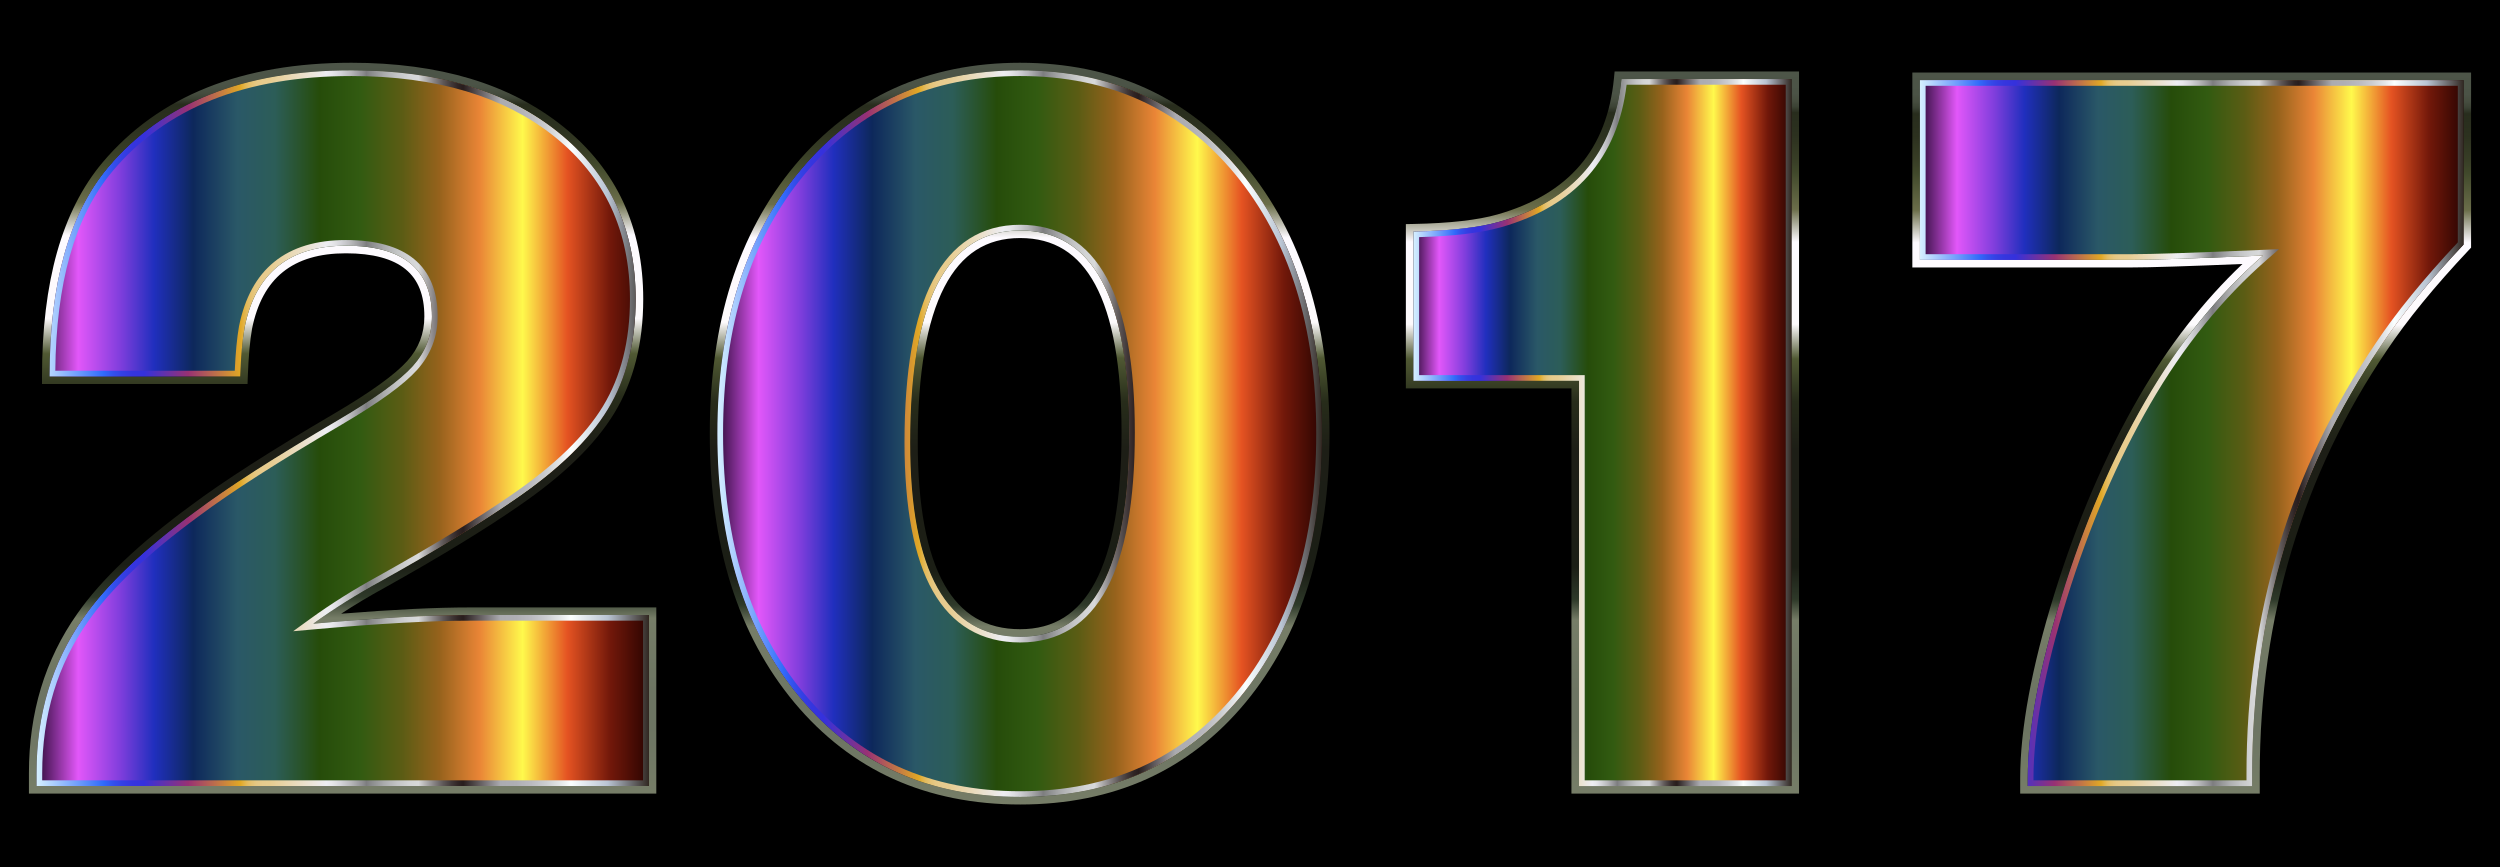
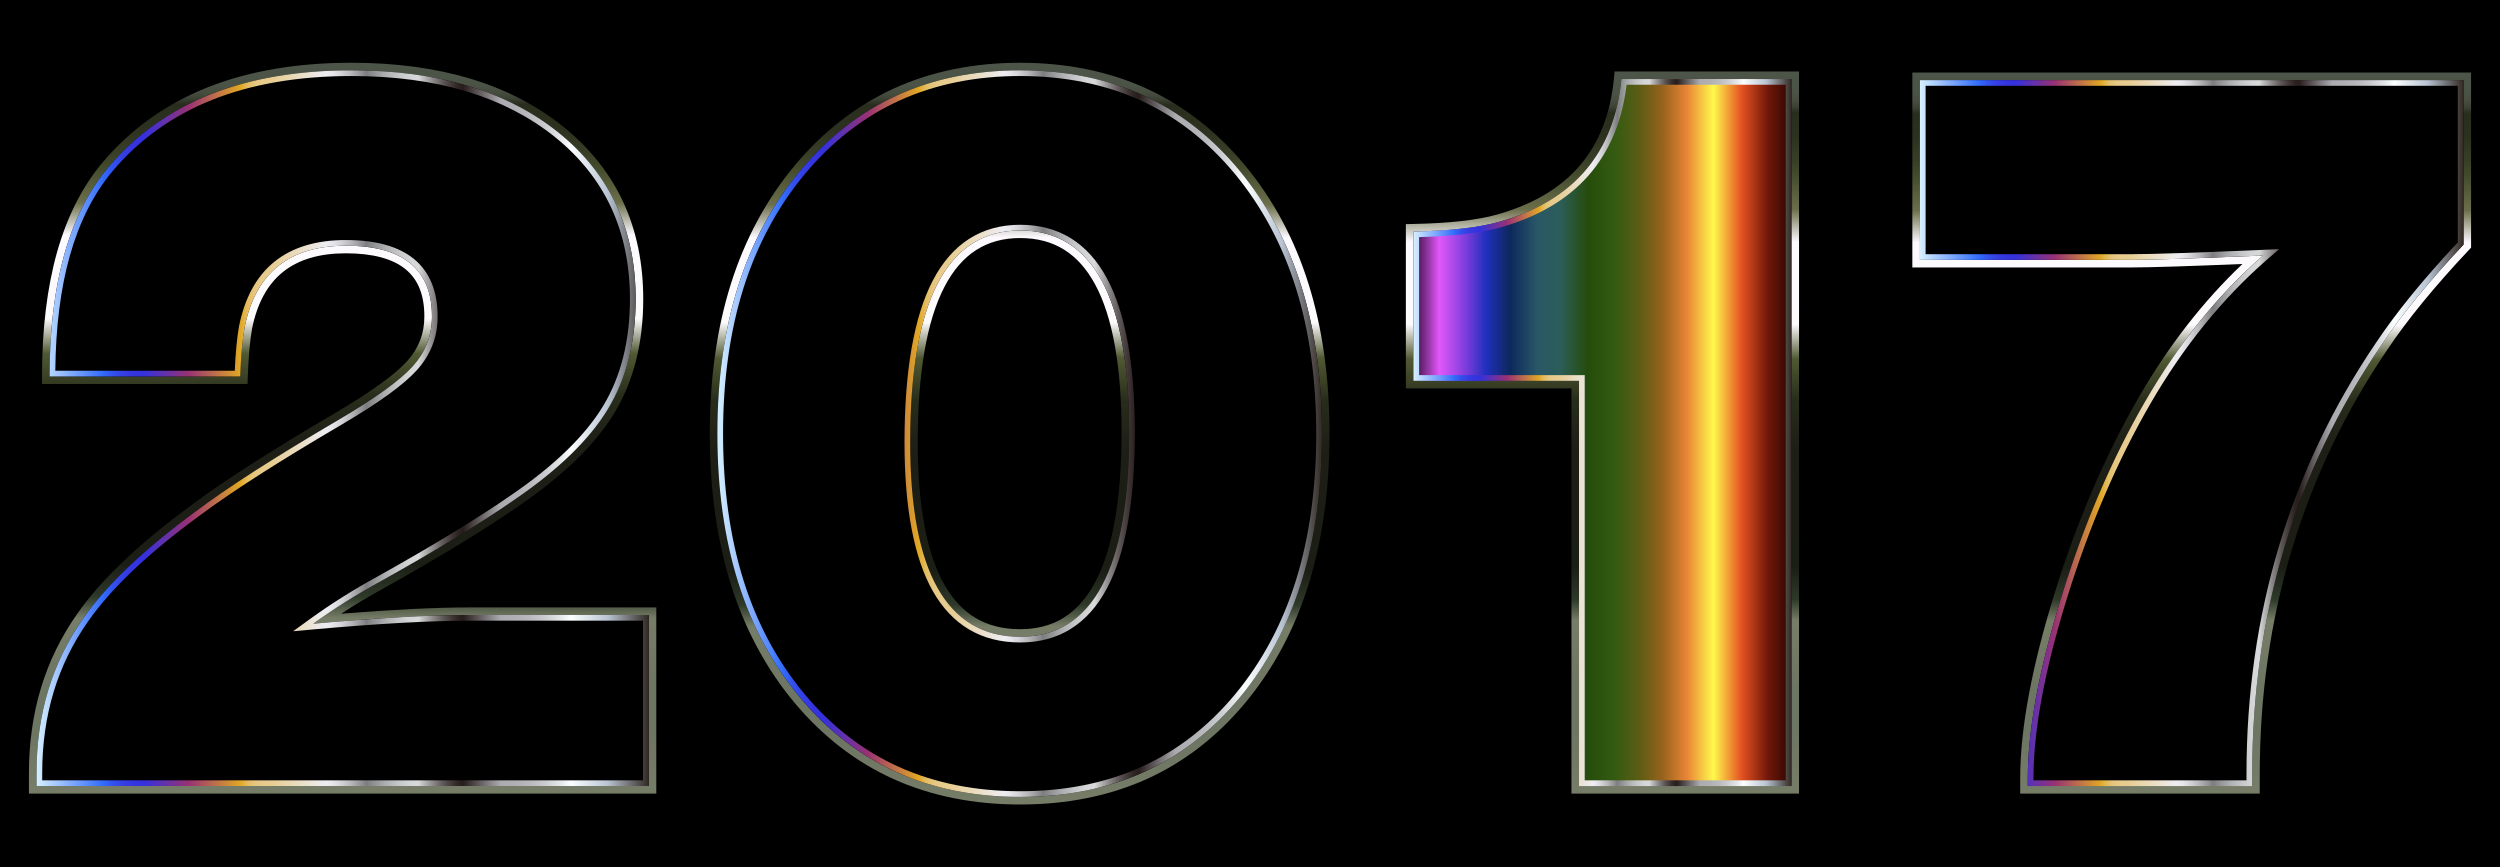
<svg xmlns="http://www.w3.org/2000/svg" enable-background="new 0 0 2637.049 914.773" version="1.1" viewBox="0 0 2637 914.77" xml:space="preserve">
  <style type="text/css">
	.st0{fill:url(#i);}
	.st1{fill:url(#h);}
	.st2{fill:url(#g);}
	.st3{fill:url(#f);}
	.st4{fill:url(#e);}
	.st5{fill:url(#d);}
	.st6{fill:url(#c);}
	.st7{fill:url(#b);}
	.st8{fill:url(#a);}
	.st9{fill:url(#l);}
	.st10{fill:url(#k);}
	.st11{fill:url(#j);}
</style>
  <rect width="2637" height="914.77" />
  <linearGradient id="i" x1="38.524" x2="684.27" y1="451.64" y2="451.64" gradientUnits="userSpaceOnUse">
    <stop stop-color="#2D0B38" offset="0" />
    <stop stop-color="#E257F9" offset=".068" />
    <stop stop-color="#813EDD" offset=".136" />
    <stop stop-color="#202FBE" offset=".192" />
    <stop stop-color="#0D285B" offset=".256" />
    <stop stop-color="#2A5867" offset=".328" />
    <stop stop-color="#2C5D58" offset=".389" />
    <stop stop-color="#264C0A" offset=".462" />
    <stop stop-color="#325B11" offset=".529" />
    <stop stop-color="#5B5C14" offset=".597" />
    <stop stop-color="#96621C" offset=".658" />
    <stop stop-color="#EA8536" offset=".724" />
    <stop stop-color="#FFF94C" offset=".794" />
    <stop stop-color="#E55322" offset=".867" />
    <stop stop-color="#72180A" offset=".937" />
    <stop stop-color="#2B0401" offset="1" />
  </linearGradient>
-   <path class="st0" d="m684.27 648.7v180.4h-645.75v-13.79c0-62.047 16.464-116.43 49.408-163.16 24.507-35.225 63.949-72.766 118.35-112.6 33.699-25.279 83.878-57.452 150.52-96.518 39.067-22.981 65.297-41.939 78.709-56.876 13.392-14.937 20.108-32.353 20.108-52.282 0-49.784-30.27-74.686-90.773-74.686-59.75 0-95.369 28.725-106.86 86.177-2.297 13.034-3.843 30.268-4.596 51.706h-201.08c0-98.044 20.682-171.58 62.047-220.61 57.451-68.17 142.86-102.26 256.23-102.26 91.15 0 163.92 21.831 218.32 65.495 54.38 43.662 81.579 102.26 81.579 175.8 0 45.207-9.765 83.878-29.299 116.05-19.534 32.174-52.28 63.969-98.241 95.369-35.243 24.525-82.352 53.25-141.33 86.177-25.279 13.789-49.03 28.725-71.239 44.812 68.17-6.123 123.32-9.192 165.46-9.192h188.44z" />
  <linearGradient id="h" x1="361.4" x2="361.4" y1="837.1" y2="66.188" gradientUnits="userSpaceOnUse">
    <stop stop-color="#767D67" offset="0" />
    <stop stop-color="#6D7563" offset=".09" />
    <stop stop-color="#6D7563" offset=".141" />
    <stop stop-color="#767D67" offset=".24" />
    <stop stop-color="#2E3929" offset=".269" />
    <stop stop-color="#1B1E15" offset=".314" />
    <stop stop-color="#1D1E16" offset=".476" />
    <stop stop-color="#272C1A" offset=".543" />
    <stop stop-color="#505933" offset=".602" />
    <stop stop-color="#FDFAFC" offset=".65" />
    <stop stop-color="#FDFAFF" offset=".764" />
    <stop stop-color="#6B6E4A" offset=".809" />
    <stop stop-color="#41492B" offset=".86" />
    <stop stop-color="#383E26" offset=".878" />
    <stop stop-color="#2C311F" offset=".912" />
    <stop stop-color="#282D1D" offset=".943" />
    <stop stop-color="#2D3223" offset=".945" />
    <stop stop-color="#3B4234" offset=".951" />
    <stop stop-color="#464D3F" offset=".959" />
    <stop stop-color="#4B5346" offset=".97" />
    <stop stop-color="#4D5548" offset="1" />
  </linearGradient>
  <path class="st1" d="m370.59 74.188c91.15 0 163.92 21.831 218.32 65.494 54.38 43.662 81.579 102.26 81.579 175.8 0 45.207-9.765 83.878-29.299 116.05-19.534 32.174-52.28 63.969-98.241 95.369-35.243 24.525-82.352 53.25-141.33 86.177-25.279 13.789-49.03 28.725-71.239 44.812 68.17-6.123 123.32-9.193 165.46-9.193h188.44v180.4h-645.75v-13.79c0-62.047 16.464-116.43 49.408-163.16 24.507-35.225 63.949-72.766 118.35-112.6 33.699-25.279 83.878-57.452 150.52-96.518 39.067-22.981 65.297-41.939 78.709-56.876 13.392-14.937 20.108-32.353 20.108-52.282 0-49.784-30.27-74.686-90.773-74.686-59.75 0-95.369 28.725-106.86 86.177-2.297 13.034-3.843 30.268-4.596 51.706h-201.08c0-98.044 20.682-171.58 62.047-220.61 57.451-68.168 142.86-102.26 256.23-102.26m0-8c-57.441 0-108.6 8.794-152.05 26.138-43.738 17.457-80.847 44.026-110.3 78.97-21.324 25.276-37.515 57.211-48.119 94.915-10.491 37.302-15.811 81.327-15.811 130.85v8h216.8l0.271-7.719c0.732-20.824 2.234-37.816 4.464-50.507 10.75-53.601 43.132-79.656 98.997-79.656 28.208 0 49.401 5.67 62.992 16.852 13.31 10.951 19.781 27.252 19.781 49.834 0 18.029-5.909 33.383-18.065 46.941-12.801 14.258-38.645 32.872-76.808 55.321-66.579 39.028-117.46 71.662-151.23 96.99-54.816 40.147-95.237 78.655-120.15 114.46-16.86 23.916-29.704 50.202-38.148 78.088-8.423 27.816-12.694 57.975-12.694 89.641v21.79h661.75v-196.4h-196.44c-35.729 0-81.38 2.233-136 6.647 14.609-9.538 29.87-18.654 45.617-27.244l0.035-0.019 0.034-0.019c58.924-32.897 106.69-62.026 141.98-86.58 46.669-31.889 80.493-64.793 100.53-97.8 20.212-33.29 30.461-73.732 30.461-120.2 0-37.767-7.113-72.243-21.14-102.47-14.056-30.289-35.397-57.06-63.43-79.567-27.881-22.378-60.881-39.384-98.086-50.546-36.962-11.087-79.098-16.709-125.24-16.709z" />
  <linearGradient id="g" x1="38.524" x2="684.27" y1="451.64" y2="451.64" gradientUnits="userSpaceOnUse">
    <stop stop-color="#D6F0FF" offset="0" />
    <stop stop-color="#316BFA" offset=".109" />
    <stop stop-color="#3352ED" offset=".124" />
    <stop stop-color="#3440E4" offset=".14" />
    <stop stop-color="#3535DE" offset=".157" />
    <stop stop-color="#3531DC" offset=".176" />
    <stop stop-color="#983173" offset=".248" />
    <stop stop-color="#E1A825" offset=".333" />
    <stop stop-color="#E3B344" offset=".339" />
    <stop stop-color="#E4BC60" offset=".345" />
    <stop stop-color="#E5C375" offset=".352" />
    <stop stop-color="#E6C884" offset=".36" />
    <stop stop-color="#E7CB8D" offset=".369" />
    <stop stop-color="#E7CC90" offset=".382" />
    <stop stop-color="#EDEDF2" offset=".473" />
    <stop stop-color="#E7E7EB" offset=".483" />
    <stop stop-color="#D4D4D9" offset=".497" />
    <stop stop-color="#B7B7BA" offset=".514" />
    <stop stop-color="#8D8D90" offset=".533" />
    <stop stop-color="#7D7D7F" offset=".539" />
    <stop stop-color="#8A8B8C" offset=".547" />
    <stop stop-color="#ACADAE" offset=".569" />
    <stop stop-color="#C4C5C6" offset=".59" />
    <stop stop-color="#D3D4D5" offset=".609" />
    <stop stop-color="#D8D9DA" offset=".624" />
    <stop stop-color="#BDBCBD" offset=".632" />
    <stop stop-color="#888485" offset=".649" />
    <stop stop-color="#5F5858" offset=".664" />
    <stop stop-color="#413838" offset=".678" />
    <stop stop-color="#2F2424" offset=".689" />
    <stop stop-color="#281D1D" offset=".697" />
    <stop stop-color="#ABABB0" offset=".758" />
    <stop stop-color="#AFAFB4" offset=".783" />
    <stop stop-color="#BABABF" offset=".808" />
    <stop stop-color="#CCCED1" offset=".833" />
    <stop stop-color="#E6E9EA" offset=".857" />
    <stop stop-color="#FBFFFF" offset=".873" />
    <stop stop-color="#B9C4D3" offset=".933" />
    <stop stop-color="#322923" offset="1" />
  </linearGradient>
  <path class="st2" d="m370.59 80.188c44.777 0 85.559 5.424 121.21 16.12 35.471 10.641 66.876 26.809 93.344 48.053 26.338 21.147 46.355 46.227 59.496 74.544 13.165 28.368 19.84 60.861 19.84 96.577 0 43.871-9.564 81.868-28.428 112.94-19.002 31.298-51.468 62.765-96.497 93.529l-0.042 0.03c-34.906 24.291-82.28 53.175-140.8 85.847-25.404 13.858-49.582 29.068-71.863 45.208l-17.65 12.785 21.706-1.95c67.731-6.084 123.22-9.168 164.92-9.168h182.44v168.4h-633.75v-7.79c0-30.29 4.069-59.085 12.093-85.584 8.009-26.451 20.196-51.388 36.241-74.149 24.03-34.539 63.384-71.949 116.97-111.19l0.028-0.02 0.028-0.021c33.348-25.015 83.8-57.362 149.96-96.146 39.959-23.506 66.171-42.491 80.134-58.043 14.36-16.016 21.641-34.954 21.641-56.287 0-26.655-8.373-47.059-24.886-60.645-16.163-13.298-40.349-20.04-71.887-20.04-62.735 0-100.67 30.617-112.74 91l-0.014 0.067-0.012 0.068c-2.137 12.124-3.633 27.828-4.456 46.747h-189.28c0.41-45.795 5.539-86.495 15.261-121.06 10.059-35.767 25.316-65.94 45.347-89.684 27.95-33.165 63.203-58.395 104.78-74.989 41.796-16.682 91.208-25.14 146.86-25.14m0-6c-113.38 0-198.78 34.093-256.23 102.26-41.365 49.03-62.047 122.57-62.047 220.61h201.08c0.754-21.437 2.299-38.672 4.596-51.706 11.49-57.452 47.11-86.177 106.86-86.177 60.503 0 90.773 24.902 90.773 74.686 0 19.929-6.716 37.344-20.108 52.282-13.412 14.937-39.642 33.895-78.709 56.876-66.643 39.066-116.82 71.239-150.52 96.518-54.4 39.838-93.842 77.379-118.35 112.6-32.944 46.733-49.408 101.11-49.408 163.16v13.79h645.75v-180.4h-188.44c-42.136 0-97.288 3.069-165.46 9.193 22.209-16.088 45.961-31.024 71.239-44.812 58.978-32.927 106.09-61.652 141.33-86.177 45.961-31.4 78.707-63.196 98.241-95.369 19.534-32.172 29.299-70.843 29.299-116.05 0-73.537-27.199-132.14-81.579-175.8-54.398-43.664-127.16-65.495-218.31-65.495z" />
  <linearGradient id="f" x1="756.66" x2="1394.4" y1="457.39" y2="457.39" gradientUnits="userSpaceOnUse">
    <stop stop-color="#2D0B38" offset="0" />
    <stop stop-color="#E257F9" offset=".068" />
    <stop stop-color="#813EDD" offset=".136" />
    <stop stop-color="#202FBE" offset=".192" />
    <stop stop-color="#0D285B" offset=".256" />
    <stop stop-color="#2A5867" offset=".328" />
    <stop stop-color="#2C5D58" offset=".389" />
    <stop stop-color="#264C0A" offset=".462" />
    <stop stop-color="#325B11" offset=".529" />
    <stop stop-color="#5B5C14" offset=".597" />
    <stop stop-color="#96621C" offset=".658" />
    <stop stop-color="#EA8536" offset=".724" />
    <stop stop-color="#FFF94C" offset=".794" />
    <stop stop-color="#E55322" offset=".867" />
    <stop stop-color="#72180A" offset=".937" />
    <stop stop-color="#2B0401" offset="1" />
  </linearGradient>
-   <path class="st3" d="m1076.1 74.188c95.745 0 172.73 35.099 230.95 105.3 58.206 70.197 87.327 162.84 87.327 277.9 0 115.85-28.925 208.69-86.753 278.49-57.846 69.805-135.01 104.71-231.53 104.71-96.518 0-173.9-34.901-232.1-104.71-58.223-69.802-87.326-162.64-87.326-278.49 0-115.06 29.3-207.7 87.901-277.9 58.6-70.199 135.76-105.3 231.53-105.3zm0 168.91c-77.379 0-116.05 74.506-116.05 223.5 0 136.73 38.672 205.08 116.05 205.08 76.589 0 114.9-71.814 114.9-215.44 0-142.08-38.312-213.14-114.9-213.14z" />
  <linearGradient id="e" x1="1075.5" x2="1075.5" y1="848.59" y2="66.188" gradientUnits="userSpaceOnUse">
    <stop stop-color="#767D67" offset="0" />
    <stop stop-color="#6D7563" offset=".09" />
    <stop stop-color="#6D7563" offset=".141" />
    <stop stop-color="#767D67" offset=".24" />
    <stop stop-color="#2E3929" offset=".269" />
    <stop stop-color="#1B1E15" offset=".314" />
    <stop stop-color="#1D1E16" offset=".476" />
    <stop stop-color="#272C1A" offset=".543" />
    <stop stop-color="#505933" offset=".602" />
    <stop stop-color="#FDFAFC" offset=".65" />
    <stop stop-color="#FDFAFF" offset=".764" />
    <stop stop-color="#6B6E4A" offset=".809" />
    <stop stop-color="#41492B" offset=".86" />
    <stop stop-color="#383E26" offset=".878" />
    <stop stop-color="#2C311F" offset=".912" />
    <stop stop-color="#282D1D" offset=".943" />
    <stop stop-color="#2D3223" offset=".945" />
    <stop stop-color="#3B4234" offset=".951" />
    <stop stop-color="#464D3F" offset=".959" />
    <stop stop-color="#4B5346" offset=".97" />
    <stop stop-color="#4D5548" offset="1" />
  </linearGradient>
  <path class="st4" d="m1076.1 74.188c95.745 0 172.73 35.099 230.95 105.3 58.206 70.197 87.327 162.84 87.327 277.9 0 115.85-28.925 208.69-86.753 278.49-57.846 69.805-135.01 104.71-231.53 104.71-96.518 0-173.9-34.901-232.1-104.71-58.223-69.802-87.326-162.64-87.326-278.49 0-115.06 29.3-207.7 87.901-277.9 58.601-70.199 135.76-105.3 231.53-105.3m0 597.49c76.589 0 114.9-71.814 114.9-215.44 0-142.08-38.312-213.14-114.9-213.14-77.379 0-116.05 74.506-116.05 223.5 0 136.73 38.672 205.08 116.05 205.08m0-605.49c-48.807 0-93.559 9.098-133.01 27.042-39.506 17.968-74.717 45.263-104.66 81.129-29.834 35.737-52.514 77.74-67.412 124.84-14.829 46.883-22.348 100.1-22.348 158.19 0 58.471 7.468 111.94 22.196 158.91 14.801 47.206 37.339 89.164 66.986 124.71 29.747 35.675 64.919 62.826 104.54 80.698 39.545 17.839 84.531 26.884 133.71 26.884 49.176 0 94.113-9.046 133.56-26.887 39.522-17.874 74.555-45.03 104.12-80.715 29.449-35.547 51.836-77.503 66.54-124.7 14.633-46.974 22.053-100.43 22.053-158.9 0-58.074-7.471-111.29-22.204-158.17-14.8-47.094-37.33-89.094-66.964-124.83-29.753-35.872-64.827-63.174-104.25-81.146-39.361-17.945-84.064-27.044-132.86-27.044zm0 597.49c-35.911 0-62.106-15.441-80.08-47.206-18.56-32.8-27.971-83.226-27.971-149.88 0-72.857 9.457-128.01 28.109-163.94 18.014-34.697 44.164-51.564 79.943-51.564 35.44 0 61.323 16.056 79.13 49.087 18.428 34.183 27.772 86.688 27.772 156.06 0 70.148-9.349 123.24-27.788 157.82-17.813 33.392-43.691 49.625-79.115 49.625z" />
  <linearGradient id="d" x1="756.66" x2="1394.4" y1="457.39" y2="457.39" gradientUnits="userSpaceOnUse">
    <stop stop-color="#D6F0FF" offset="0" />
    <stop stop-color="#316BFA" offset=".109" />
    <stop stop-color="#3352ED" offset=".124" />
    <stop stop-color="#3440E4" offset=".14" />
    <stop stop-color="#3535DE" offset=".157" />
    <stop stop-color="#3531DC" offset=".176" />
    <stop stop-color="#983173" offset=".248" />
    <stop stop-color="#E1A825" offset=".333" />
    <stop stop-color="#E3B344" offset=".339" />
    <stop stop-color="#E4BC60" offset=".345" />
    <stop stop-color="#E5C375" offset=".352" />
    <stop stop-color="#E6C884" offset=".36" />
    <stop stop-color="#E7CB8D" offset=".369" />
    <stop stop-color="#E7CC90" offset=".382" />
    <stop stop-color="#EDEDF2" offset=".473" />
    <stop stop-color="#E7E7EB" offset=".483" />
    <stop stop-color="#D4D4D9" offset=".497" />
    <stop stop-color="#B7B7BA" offset=".514" />
    <stop stop-color="#8D8D90" offset=".533" />
    <stop stop-color="#7D7D7F" offset=".539" />
    <stop stop-color="#8A8B8C" offset=".547" />
    <stop stop-color="#ACADAE" offset=".569" />
    <stop stop-color="#C4C5C6" offset=".59" />
    <stop stop-color="#D3D4D5" offset=".609" />
    <stop stop-color="#D8D9DA" offset=".624" />
    <stop stop-color="#BDBCBD" offset=".632" />
    <stop stop-color="#888485" offset=".649" />
    <stop stop-color="#5F5858" offset=".664" />
    <stop stop-color="#413838" offset=".678" />
    <stop stop-color="#2F2424" offset=".689" />
    <stop stop-color="#281D1D" offset=".697" />
    <stop stop-color="#ABABB0" offset=".758" />
    <stop stop-color="#AFAFB4" offset=".783" />
    <stop stop-color="#BABABF" offset=".808" />
    <stop stop-color="#CCCED1" offset=".833" />
    <stop stop-color="#E6E9EA" offset=".857" />
    <stop stop-color="#FBFFFF" offset=".873" />
    <stop stop-color="#B9C4D3" offset=".933" />
    <stop stop-color="#322923" offset="1" />
  </linearGradient>
  <path class="st5" d="m1076.1 80.188c46.784 0 89.532 8.675 127.06 25.784 37.482 17.089 70.884 43.111 99.277 77.343 28.47 34.335 50.132 74.741 64.385 120.1 14.306 45.523 21.56 97.329 21.56 153.98 0 57.048-7.207 109.11-21.419 154.73-14.158 45.449-35.675 85.8-63.953 119.93-28.202 34.032-61.549 59.902-99.115 76.891-37.624 17.016-80.62 25.643-127.79 25.643-47.179 0-90.228-8.628-127.95-25.645-37.673-16.994-71.164-42.868-99.544-76.904-28.468-34.13-50.128-74.48-64.379-119.93-14.302-45.616-21.554-97.671-21.554-154.72 0-56.649 7.3-108.45 21.696-153.97 14.345-45.354 36.151-85.759 64.811-120.09 28.582-34.239 62.127-60.266 99.705-77.356 37.62-17.113 80.422-25.788 127.22-25.788m0 597.49c40.506 0 71.279-19.19 91.466-57.037 19.532-36.62 29.436-91.934 29.436-164.4 0-71.713-9.908-126.45-29.448-162.7-20.191-37.453-50.96-56.443-91.453-56.443-40.926 0-72.003 19.888-92.368 59.113-19.696 37.937-29.683 95.264-29.683 170.39 0 69.097 10.022 121.84 29.787 156.77 20.39 36.038 51.433 54.311 92.263 54.311m0-603.49c-95.764 0-172.93 35.099-231.53 105.3-58.601 70.197-87.901 162.84-87.901 277.9 0 115.85 29.103 208.69 87.326 278.49 58.206 69.805 135.58 104.71 232.1 104.71 96.517 0 173.68-34.901 231.53-104.71 57.828-69.802 86.753-162.64 86.753-278.49 0-115.06-29.121-207.7-87.327-277.9-58.226-70.199-135.21-105.3-230.96-105.3zm0 597.49c-77.379 0-116.05-68.348-116.05-205.08 0-149 38.672-223.5 116.05-223.5 76.589 0 114.9 71.06 114.9 213.14 0 143.63-38.312 215.44-114.9 215.44z" />
  <linearGradient id="c" x1="1490.9" x2="1889.6" y1="456.24" y2="456.24" gradientUnits="userSpaceOnUse">
    <stop stop-color="#2D0B38" offset="0" />
    <stop stop-color="#E257F9" offset=".068" />
    <stop stop-color="#813EDD" offset=".136" />
    <stop stop-color="#202FBE" offset=".192" />
    <stop stop-color="#0D285B" offset=".256" />
    <stop stop-color="#2A5867" offset=".328" />
    <stop stop-color="#2C5D58" offset=".389" />
    <stop stop-color="#264C0A" offset=".462" />
    <stop stop-color="#325B11" offset=".529" />
    <stop stop-color="#5B5C14" offset=".597" />
    <stop stop-color="#96621C" offset=".658" />
    <stop stop-color="#EA8536" offset=".724" />
    <stop stop-color="#FFF94C" offset=".794" />
    <stop stop-color="#E55322" offset=".867" />
    <stop stop-color="#72180A" offset=".937" />
    <stop stop-color="#2B0401" offset="1" />
  </linearGradient>
  <path class="st6" d="m1889.6 83.38v745.72h-224.06v-427.44h-174.65v-157.42c39.067-0.754 69.317-4.201 90.773-10.341 78.132-22.208 121.02-72.388 128.69-150.52h179.25z" />
  <linearGradient id="b" x1="1690.2" x2="1690.2" y1="837.1" y2="75.38" gradientUnits="userSpaceOnUse">
    <stop stop-color="#767D67" offset="0" />
    <stop stop-color="#6D7563" offset=".09" />
    <stop stop-color="#6D7563" offset=".141" />
    <stop stop-color="#767D67" offset=".24" />
    <stop stop-color="#2E3929" offset=".269" />
    <stop stop-color="#1B1E15" offset=".314" />
    <stop stop-color="#1D1E16" offset=".476" />
    <stop stop-color="#272C1A" offset=".543" />
    <stop stop-color="#505933" offset=".602" />
    <stop stop-color="#FDFAFC" offset=".65" />
    <stop stop-color="#FDFAFF" offset=".764" />
    <stop stop-color="#6B6E4A" offset=".809" />
    <stop stop-color="#41492B" offset=".86" />
    <stop stop-color="#383E26" offset=".878" />
    <stop stop-color="#2C311F" offset=".912" />
    <stop stop-color="#282D1D" offset=".943" />
    <stop stop-color="#2D3223" offset=".945" />
    <stop stop-color="#3B4234" offset=".951" />
    <stop stop-color="#464D3F" offset=".959" />
    <stop stop-color="#4B5346" offset=".97" />
    <stop stop-color="#4D5548" offset="1" />
  </linearGradient>
  <path class="st7" d="m1889.6 83.38v745.72h-224.06v-427.44h-174.65v-157.42c39.067-0.754 69.318-4.201 90.773-10.341 78.132-22.208 121.02-72.388 128.69-150.52h179.25m8-8.001h-194.5l-0.708 7.219c-7.38 75.222-47.586 122.2-122.91 143.61-20.705 5.925-50.557 9.301-88.74 10.038l-7.846 0.151v173.26h174.65v427.44h240.06v-761.72h1e-3z" />
  <linearGradient id="a" x1="1490.9" x2="1889.6" y1="456.24" y2="456.24" gradientUnits="userSpaceOnUse">
    <stop stop-color="#D6F0FF" offset="0" />
    <stop stop-color="#316BFA" offset=".109" />
    <stop stop-color="#3352ED" offset=".124" />
    <stop stop-color="#3440E4" offset=".14" />
    <stop stop-color="#3535DE" offset=".157" />
    <stop stop-color="#3531DC" offset=".176" />
    <stop stop-color="#983173" offset=".248" />
    <stop stop-color="#E1A825" offset=".333" />
    <stop stop-color="#E3B344" offset=".339" />
    <stop stop-color="#E4BC60" offset=".345" />
    <stop stop-color="#E5C375" offset=".352" />
    <stop stop-color="#E6C884" offset=".36" />
    <stop stop-color="#E7CB8D" offset=".369" />
    <stop stop-color="#E7CC90" offset=".382" />
    <stop stop-color="#EDEDF2" offset=".473" />
    <stop stop-color="#E7E7EB" offset=".483" />
    <stop stop-color="#D4D4D9" offset=".497" />
    <stop stop-color="#B7B7BA" offset=".514" />
    <stop stop-color="#8D8D90" offset=".533" />
    <stop stop-color="#7D7D7F" offset=".539" />
    <stop stop-color="#8A8B8C" offset=".547" />
    <stop stop-color="#ACADAE" offset=".569" />
    <stop stop-color="#C4C5C6" offset=".59" />
    <stop stop-color="#D3D4D5" offset=".609" />
    <stop stop-color="#D8D9DA" offset=".624" />
    <stop stop-color="#BDBCBD" offset=".632" />
    <stop stop-color="#888485" offset=".649" />
    <stop stop-color="#5F5858" offset=".664" />
    <stop stop-color="#413838" offset=".678" />
    <stop stop-color="#2F2424" offset=".689" />
    <stop stop-color="#281D1D" offset=".697" />
    <stop stop-color="#ABABB0" offset=".758" />
    <stop stop-color="#AFAFB4" offset=".783" />
    <stop stop-color="#BABABF" offset=".808" />
    <stop stop-color="#CCCED1" offset=".833" />
    <stop stop-color="#E6E9EA" offset=".857" />
    <stop stop-color="#FBFFFF" offset=".873" />
    <stop stop-color="#B9C4D3" offset=".933" />
    <stop stop-color="#322923" offset="1" />
  </linearGradient>
  <path class="st8" d="m1883.6 89.38v733.72h-212.06v-427.44h-174.65v-145.55c36.611-0.989 65.667-4.496 86.414-10.433 78.555-22.328 123.08-72.875 132.43-150.29h167.87m6-6h-179.25c-7.666 78.133-50.557 128.31-128.69 150.52-21.456 6.14-51.706 9.587-90.773 10.341v157.42h174.65v427.44h224.06v-745.72h1e-3z" />
  <linearGradient id="l" x1="2025.2" x2="2598.5" y1="456.81" y2="456.81" gradientUnits="userSpaceOnUse">
    <stop stop-color="#2D0B38" offset="0" />
    <stop stop-color="#E257F9" offset=".068" />
    <stop stop-color="#813EDD" offset=".136" />
    <stop stop-color="#202FBE" offset=".192" />
    <stop stop-color="#0D285B" offset=".256" />
    <stop stop-color="#2A5867" offset=".328" />
    <stop stop-color="#2C5D58" offset=".389" />
    <stop stop-color="#264C0A" offset=".462" />
    <stop stop-color="#325B11" offset=".529" />
    <stop stop-color="#5B5C14" offset=".597" />
    <stop stop-color="#96621C" offset=".658" />
    <stop stop-color="#EA8536" offset=".724" />
    <stop stop-color="#FFF94C" offset=".794" />
    <stop stop-color="#E55322" offset=".867" />
    <stop stop-color="#72180A" offset=".937" />
    <stop stop-color="#2B0401" offset="1" />
  </linearGradient>
-   <path class="st9" d="m2598.5 84.529v173.5c-36.764 39.066-65.885 74.686-87.324 106.86-90.395 133.28-135.58 283.81-135.58 451.57v12.639h-236.7v-8.044c0-51.312 11.868-115.28 35.621-191.89 23.733-76.589 53.23-145.35 88.473-206.25 35.223-60.898 76.588-112.03 124.09-153.39-71.237 3.069-117.59 4.596-139.03 4.596h-222.91v-189.59h573.36z" />
  <linearGradient id="k" x1="2311.8" x2="2311.8" y1="837.1" y2="76.529" gradientUnits="userSpaceOnUse">
    <stop stop-color="#767D67" offset="0" />
    <stop stop-color="#6D7563" offset=".09" />
    <stop stop-color="#6D7563" offset=".141" />
    <stop stop-color="#767D67" offset=".24" />
    <stop stop-color="#2E3929" offset=".269" />
    <stop stop-color="#1B1E15" offset=".314" />
    <stop stop-color="#1D1E16" offset=".476" />
    <stop stop-color="#272C1A" offset=".543" />
    <stop stop-color="#505933" offset=".602" />
    <stop stop-color="#FDFAFC" offset=".65" />
    <stop stop-color="#FDFAFF" offset=".764" />
    <stop stop-color="#6B6E4A" offset=".809" />
    <stop stop-color="#41492B" offset=".86" />
    <stop stop-color="#383E26" offset=".878" />
    <stop stop-color="#2C311F" offset=".912" />
    <stop stop-color="#282D1D" offset=".943" />
    <stop stop-color="#2D3223" offset=".945" />
    <stop stop-color="#3B4234" offset=".951" />
    <stop stop-color="#464D3F" offset=".959" />
    <stop stop-color="#4B5346" offset=".97" />
    <stop stop-color="#4D5548" offset="1" />
  </linearGradient>
  <path class="st10" d="m2598.5 84.529v173.5c-36.764 39.066-65.885 74.686-87.324 106.86-90.395 133.28-135.58 283.81-135.58 451.57v12.639h-236.7v-8.044c0-51.312 11.868-115.28 35.621-191.89 23.733-76.589 53.23-145.35 88.473-206.25 35.223-60.898 76.588-112.03 124.09-153.39-71.237 3.069-117.59 4.596-139.03 4.596h-222.91v-189.59h573.36m8-8h-589.36v205.59h230.91c19.262 0 58.676-1.233 117.31-3.669-41.217 39.052-77.918 86.205-109.3 140.46-35.381 61.137-65.388 131.08-89.189 207.89-23.874 76.998-35.979 142.36-35.979 194.26v16.044h252.7v-20.639c0-165.36 45.152-315.77 134.2-447.08l0.036-0.054c21.061-31.605 50.161-67.206 86.493-105.81l2.174-2.31v-184.67z" />
  <linearGradient id="j" x1="2025.2" x2="2598.5" y1="456.81" y2="456.81" gradientUnits="userSpaceOnUse">
    <stop stop-color="#D6F0FF" offset="0" />
    <stop stop-color="#316BFA" offset=".109" />
    <stop stop-color="#3352ED" offset=".124" />
    <stop stop-color="#3440E4" offset=".14" />
    <stop stop-color="#3535DE" offset=".157" />
    <stop stop-color="#3531DC" offset=".176" />
    <stop stop-color="#983173" offset=".248" />
    <stop stop-color="#E1A825" offset=".333" />
    <stop stop-color="#E3B344" offset=".339" />
    <stop stop-color="#E4BC60" offset=".345" />
    <stop stop-color="#E5C375" offset=".352" />
    <stop stop-color="#E6C884" offset=".36" />
    <stop stop-color="#E7CB8D" offset=".369" />
    <stop stop-color="#E7CC90" offset=".382" />
    <stop stop-color="#EDEDF2" offset=".473" />
    <stop stop-color="#E7E7EB" offset=".483" />
    <stop stop-color="#D4D4D9" offset=".497" />
    <stop stop-color="#B7B7BA" offset=".514" />
    <stop stop-color="#8D8D90" offset=".533" />
    <stop stop-color="#7D7D7F" offset=".539" />
    <stop stop-color="#8A8B8C" offset=".547" />
    <stop stop-color="#ACADAE" offset=".569" />
    <stop stop-color="#C4C5C6" offset=".59" />
    <stop stop-color="#D3D4D5" offset=".609" />
    <stop stop-color="#D8D9DA" offset=".624" />
    <stop stop-color="#BDBCBD" offset=".632" />
    <stop stop-color="#888485" offset=".649" />
    <stop stop-color="#5F5858" offset=".664" />
    <stop stop-color="#413838" offset=".678" />
    <stop stop-color="#2F2424" offset=".689" />
    <stop stop-color="#281D1D" offset=".697" />
    <stop stop-color="#ABABB0" offset=".758" />
    <stop stop-color="#AFAFB4" offset=".783" />
    <stop stop-color="#BABABF" offset=".808" />
    <stop stop-color="#CCCED1" offset=".833" />
    <stop stop-color="#E6E9EA" offset=".857" />
    <stop stop-color="#FBFFFF" offset=".873" />
    <stop stop-color="#B9C4D3" offset=".933" />
    <stop stop-color="#322923" offset="1" />
  </linearGradient>
  <path class="st11" d="m2592.5 90.529v165.13c-36.109 38.509-65.142 74.131-86.29 105.87-90.651 133.66-136.62 286.72-136.62 454.93v6.639h-224.7v-2.044c0-50.493 11.894-114.46 35.352-190.11 23.491-75.808 53.077-144.79 87.935-205.02 34.727-60.04 76.056-111.14 122.84-151.87l12.928-11.257-17.127 0.738c-70.698 3.046-117.39 4.591-138.77 4.591h-216.91v-177.59h561.36m6-6h-573.36v189.59h222.91c21.439 0 67.796-1.527 139.03-4.596-47.506 41.365-88.871 92.496-124.09 153.39-35.243 60.898-64.739 129.66-88.473 206.25-23.753 76.607-35.621 140.58-35.621 191.89v8.044h236.7v-12.639c0-167.76 45.186-318.28 135.58-451.57 21.439-32.174 50.56-67.793 87.324-106.86v-173.5z" />
</svg>